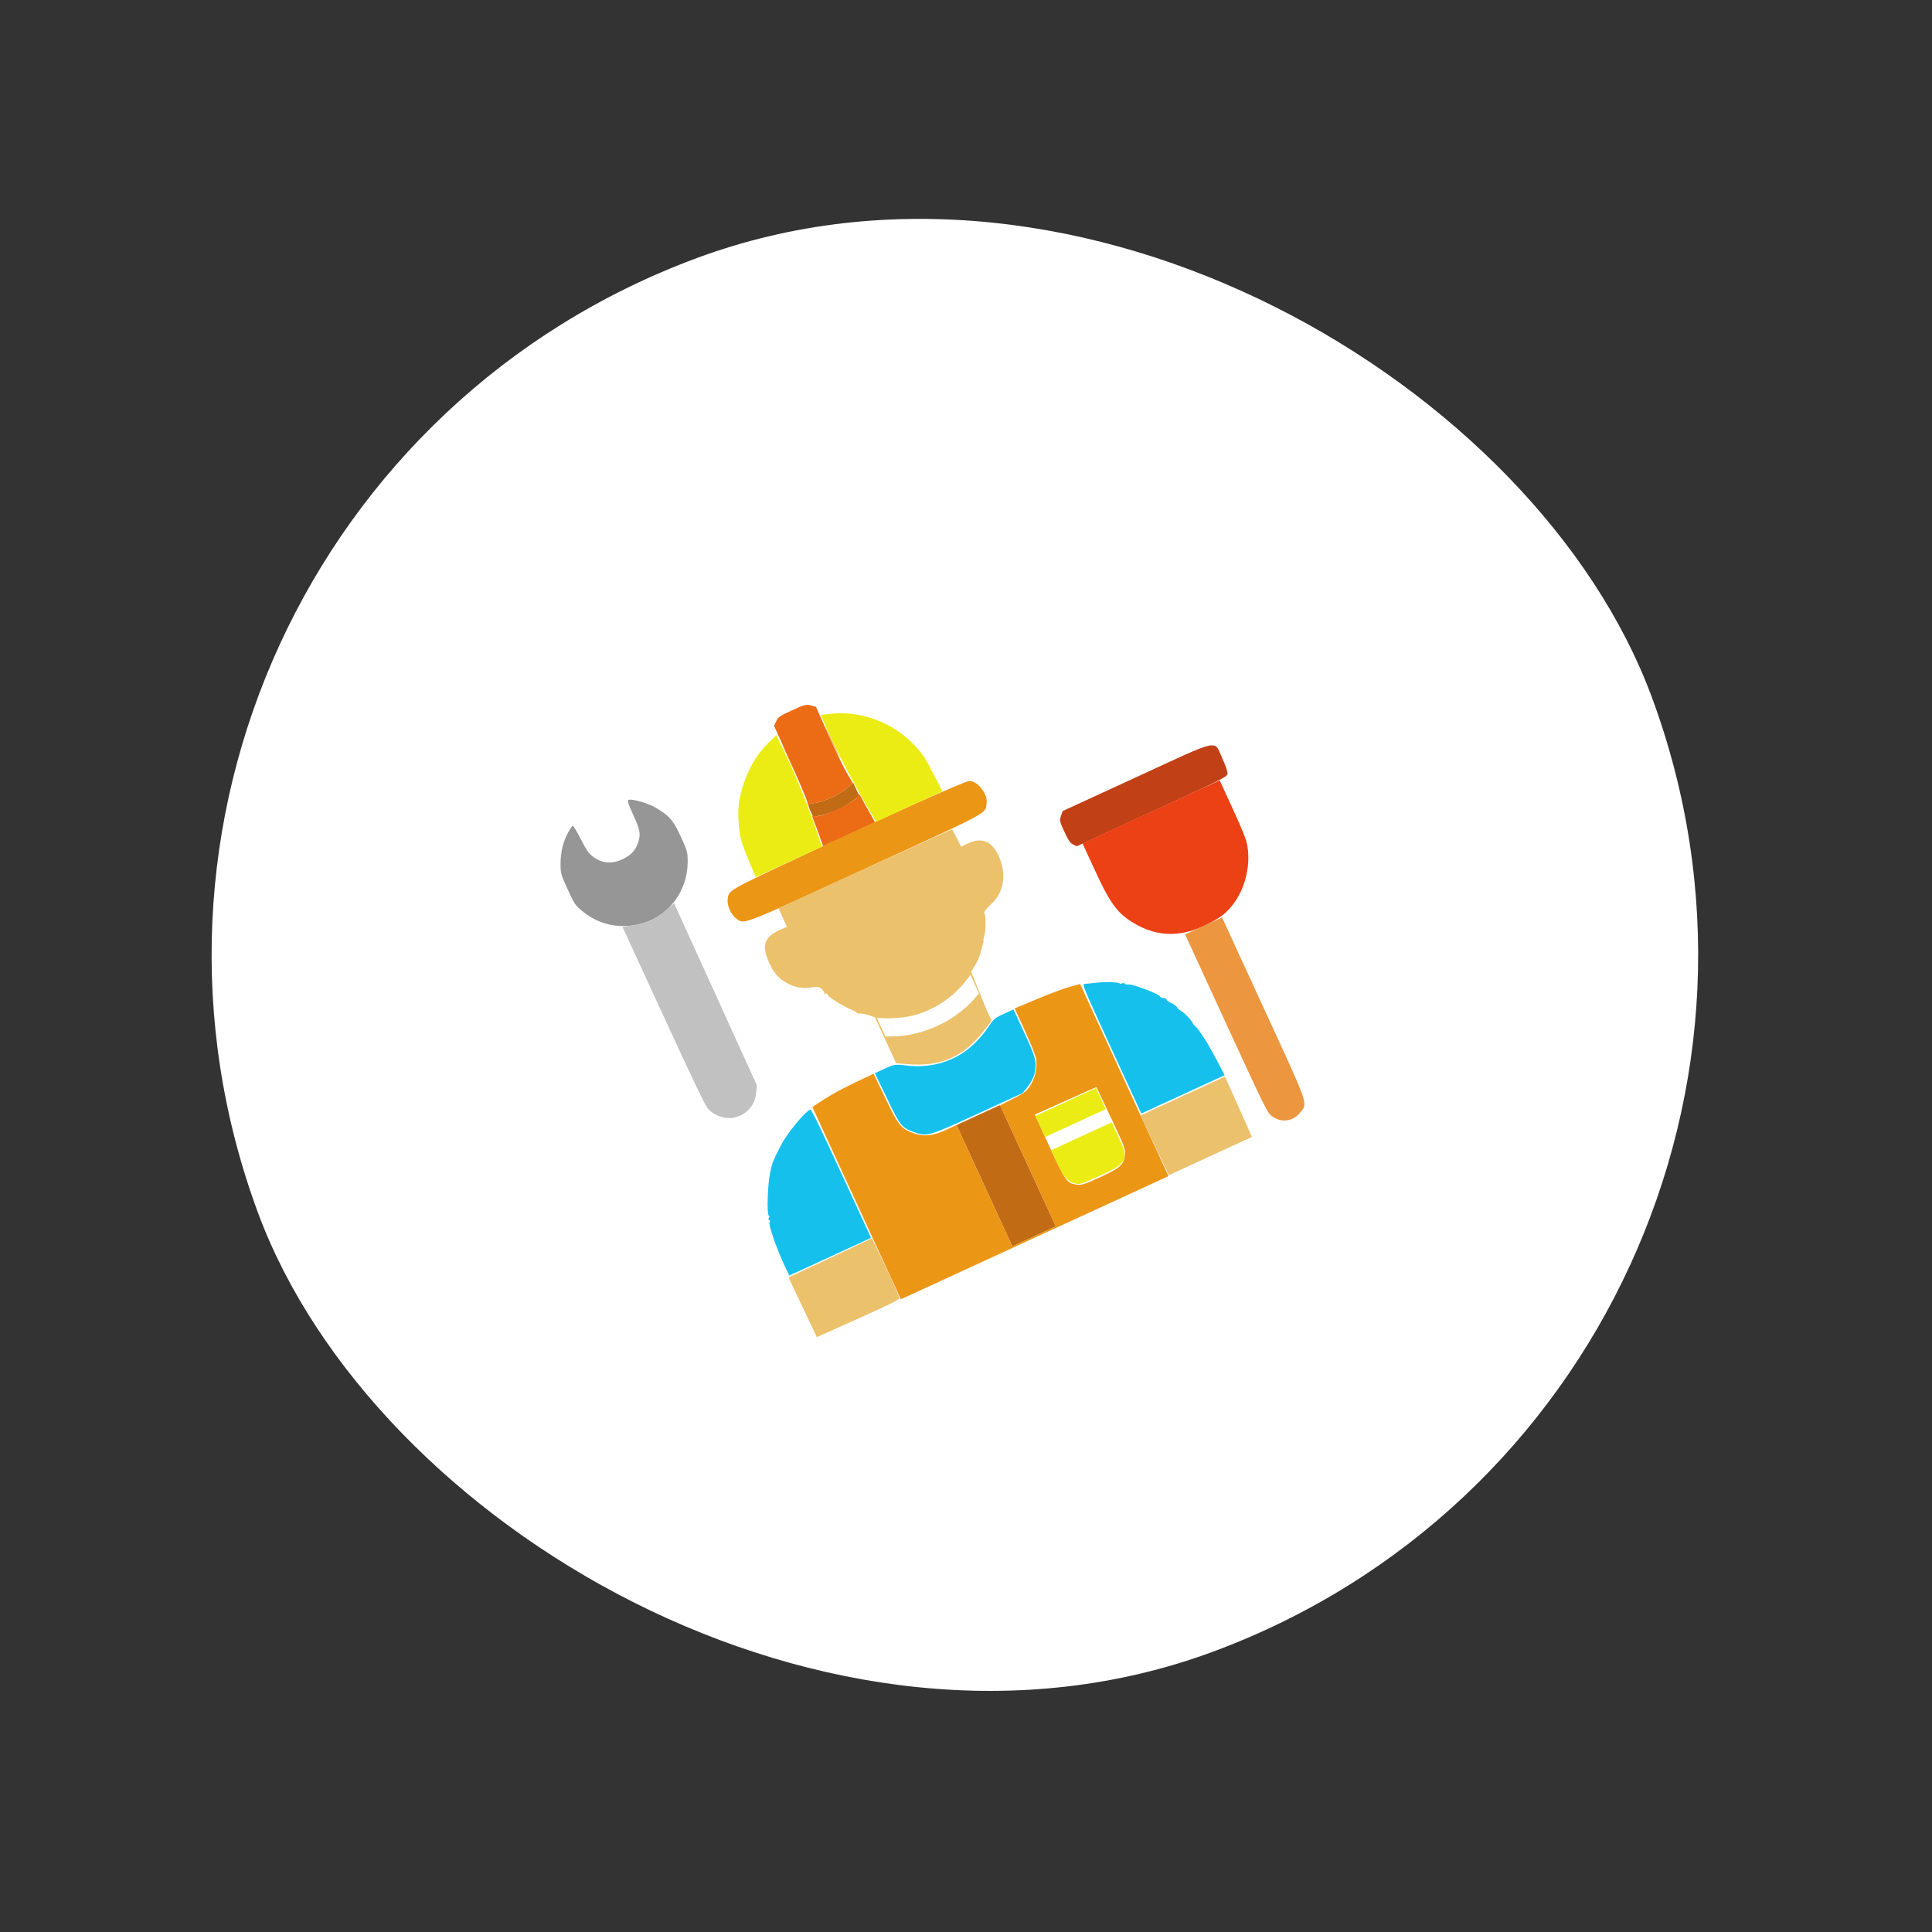
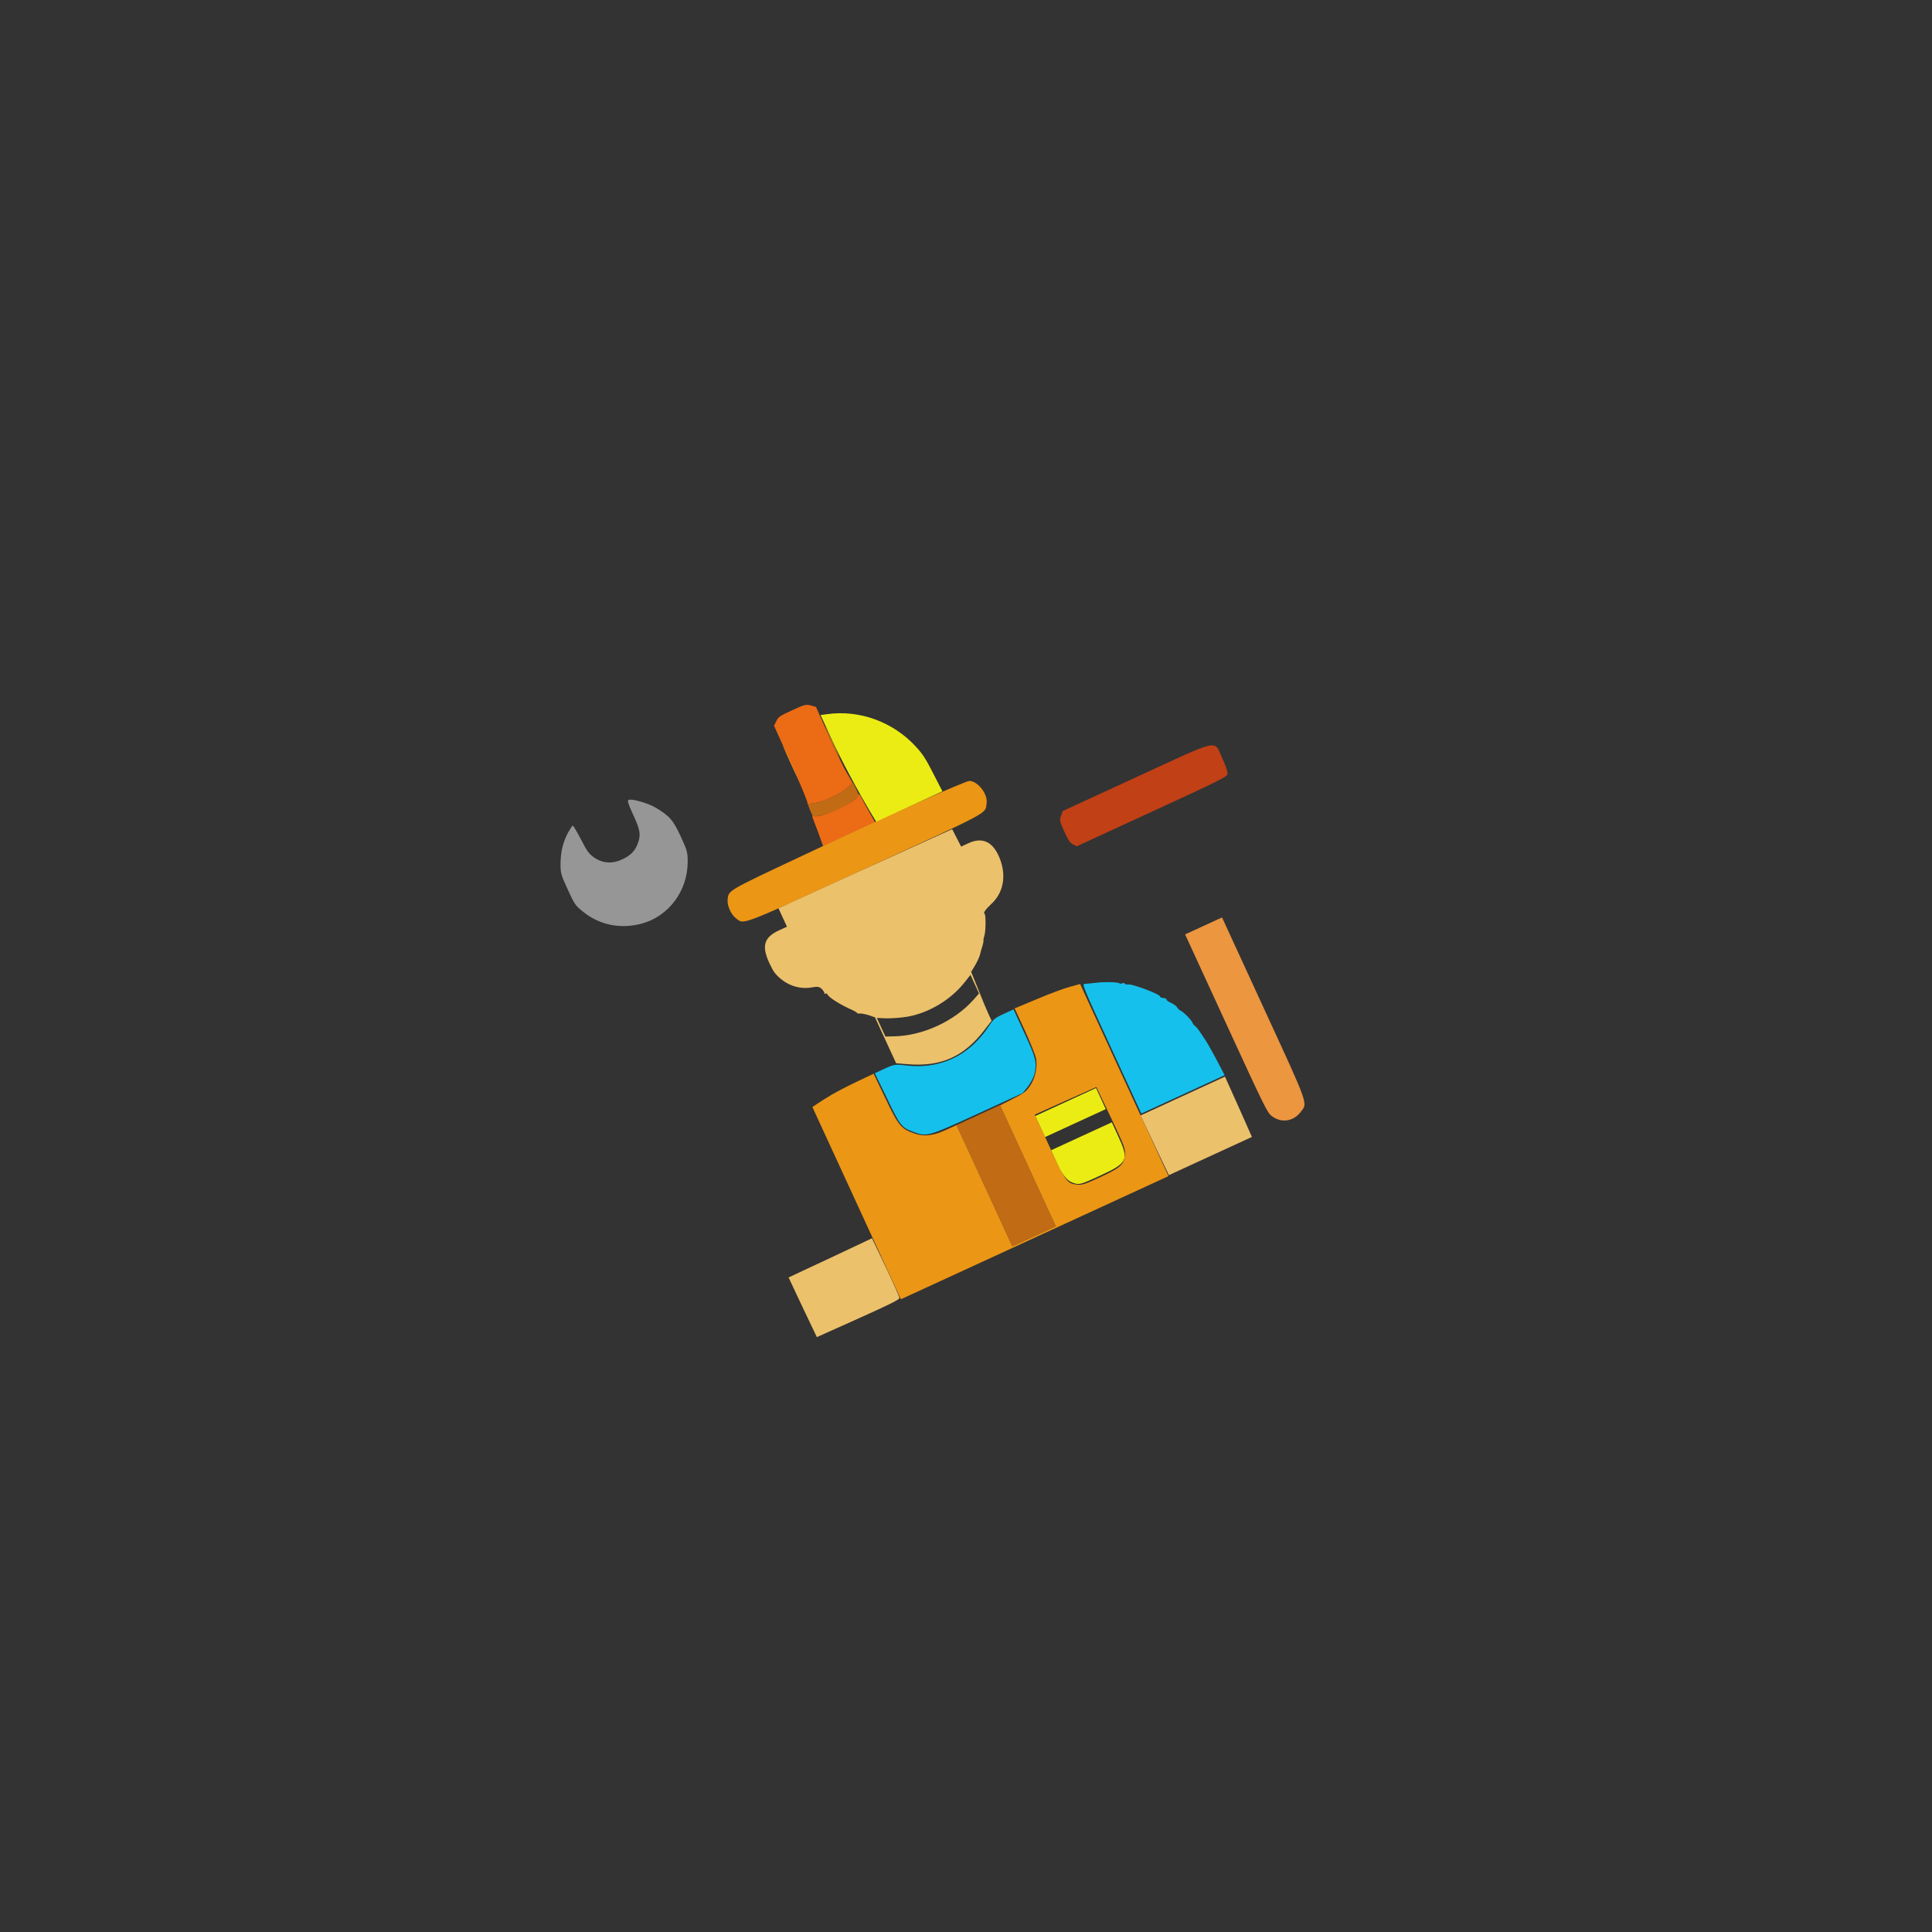
<svg xmlns="http://www.w3.org/2000/svg" width="78" height="78" viewBox="0 0 78 78" fill="none">
  <rect x="0" y="0" width="78" height="78" fill="#333333" stroke="none" />
-   <rect y="20.837" width="60" height="60" rx="30" transform="rotate(-20.321 0 20.837)" fill="white" />
  <g clip-path="url(#clip0_184_801)">
    <path d="M42.836 32.935C42.768 33.109 42.782 33.167 42.968 33.572C43.129 33.923 43.209 34.041 43.323 34.092L43.468 34.167L46.502 32.771C49.312 31.478 49.536 31.362 49.555 31.25C49.571 31.172 49.5 30.947 49.355 30.632C48.995 29.85 49.359 29.773 45.862 31.382L42.903 32.744L42.836 32.935Z" fill="#C14015" />
-     <path d="M44.2 35.127C44.861 36.564 45.151 36.927 45.928 37.356C46.954 37.903 48.008 37.812 49.213 37.051C50.051 36.517 50.551 35.249 50.358 34.144C50.321 33.91 50.157 33.495 49.772 32.659L49.241 31.504L46.473 32.778L43.705 34.052L44.2 35.127Z" fill="#EC4015" />
    <path d="M32.636 32.482C32.63 32.51 32.666 32.63 32.725 32.757L32.827 32.981L33.141 32.92C33.308 32.889 33.62 32.784 33.823 32.691C34.03 32.595 34.308 32.428 34.446 32.32L34.69 32.124L34.57 31.863C34.504 31.719 34.445 31.604 34.44 31.607C34.429 31.612 34.324 31.705 34.2 31.814C33.916 32.067 33.23 32.383 32.903 32.417C32.767 32.428 32.645 32.458 32.636 32.482Z" fill="#C16B15" />
    <path d="M39.744 47.871L40.87 50.32L41.749 49.916L42.627 49.511L41.5 47.063L40.374 44.614L39.495 45.018L38.617 45.422L39.744 47.871Z" fill="#C16B15" />
    <path d="M31.34 29.118L31.25 29.301L31.926 30.797C32.297 31.619 32.602 32.349 32.602 32.42C32.608 32.489 32.617 32.523 32.628 32.492C32.642 32.466 32.767 32.428 32.904 32.417C33.23 32.383 33.911 32.069 34.2 31.814L34.429 31.612L34.198 31.221C34.066 31.005 33.735 30.312 33.453 29.687L32.945 28.541L32.737 28.482C32.545 28.428 32.482 28.445 31.976 28.677C31.476 28.907 31.411 28.95 31.34 29.118Z" fill="#EC6B15" />
    <path d="M32.852 33.131C32.903 33.256 33.009 33.542 33.088 33.758L33.23 34.163L34.278 33.681L35.327 33.198L35.104 32.798C34.98 32.584 34.831 32.317 34.78 32.205C34.723 32.096 34.675 32.034 34.674 32.073C34.636 32.368 33.057 33.101 32.806 32.933C32.78 32.919 32.801 33.006 32.852 33.131Z" fill="#EC6B15" />
    <path d="M31.903 30.775C32.179 31.376 32.303 31.616 32.168 31.31C32.042 31.007 31.817 30.518 31.666 30.219C31.524 29.924 31.626 30.173 31.903 30.775Z" fill="#EC9615" />
    <path d="M33.594 29.964C33.863 30.55 33.986 30.79 33.862 30.505C33.743 30.218 33.522 29.739 33.372 29.441C33.227 29.14 33.324 29.379 33.594 29.964Z" fill="#EC9615" />
    <path d="M32.415 34.538C29.314 35.997 29.415 35.938 29.376 36.33C29.353 36.56 29.512 36.919 29.711 37.072C30.052 37.335 29.799 37.431 34.947 35.063C40.078 32.702 39.768 32.87 39.832 32.434C39.889 32.066 39.484 31.537 39.138 31.528C38.975 31.526 35.674 33 32.415 34.538Z" fill="#EC9615" />
    <path d="M33.597 44.185C33.389 44.307 33.124 44.474 33.011 44.551L32.799 44.694L34.585 48.574L36.37 52.455L41.773 49.969L47.176 47.483L45.39 43.602L43.607 39.727L43.195 39.84C42.965 39.9 42.37 40.122 41.873 40.332L40.964 40.711L41.378 41.611C41.606 42.106 41.809 42.618 41.831 42.75C41.885 43.106 41.787 43.551 41.581 43.846C41.427 44.072 41.33 44.142 40.89 44.364L40.378 44.625L41.503 47.068L42.627 49.511L41.749 49.916L40.87 50.32L39.744 47.871L38.617 45.423L38.202 45.614C37.68 45.854 37.301 45.899 36.915 45.761C36.376 45.57 36.28 45.46 35.745 44.339L35.271 43.35L34.624 43.655C34.27 43.824 33.806 44.063 33.597 44.185ZM44.851 45.121C45.41 46.309 45.432 46.37 45.416 46.616C45.382 47.018 45.241 47.147 44.411 47.529C43.804 47.809 43.674 47.849 43.484 47.827C43.076 47.782 43.019 47.699 42.365 46.278L41.777 45.001L43.022 44.441L44.264 43.888L44.851 45.121Z" fill="#EC9615" />
-     <path d="M31.043 29.971C30.615 30.387 30.289 30.898 30.062 31.525C29.823 32.184 29.765 32.661 29.834 33.385C29.881 33.853 29.933 34.022 30.198 34.668L30.51 35.415L31.846 34.8L33.182 34.185L33.103 33.944C32.83 33.07 32.205 31.474 31.805 30.646L31.343 29.684L31.043 29.971Z" fill="#ECEC15" />
    <path d="M33.587 29.864C33.981 30.721 34.663 31.994 35.213 32.909L35.375 33.176L36.711 32.561L38.047 31.947L37.677 31.227C37.386 30.651 37.249 30.437 36.98 30.148C36.061 29.145 34.703 28.648 33.389 28.833L33.129 28.869L33.587 29.864Z" fill="#ECEC15" />
    <path d="M41.997 45.48L42.193 45.906L43.417 45.342L44.642 44.779L44.446 44.353L44.25 43.927L43.026 44.49L41.801 45.054L41.997 45.48Z" fill="#ECEC15" />
    <path d="M42.671 46.943C42.933 47.513 43.107 47.71 43.412 47.783C43.599 47.826 43.673 47.804 44.408 47.466C45.536 46.947 45.587 46.833 45.144 45.87L44.887 45.311L43.662 45.874L42.438 46.438L42.671 46.943Z" fill="#ECEC15" />
    <path d="M49.499 41.318C51.025 44.634 51.165 44.925 51.332 45.048C51.707 45.346 52.197 45.288 52.495 44.913C52.804 44.519 52.881 44.742 51.009 40.675L49.337 37.039L48.591 37.382L47.846 37.725L49.499 41.318Z" fill="#EC9640" />
    <path d="M31.6 37.041L31.772 37.414L31.447 37.563C30.846 37.84 30.742 38.191 31.056 38.872C31.22 39.229 31.3 39.334 31.543 39.538C31.893 39.822 32.348 39.942 32.77 39.864C33.002 39.821 33.085 39.835 33.182 39.932C33.245 40 33.293 40.075 33.284 40.098C33.27 40.124 33.293 40.132 33.325 40.118C33.363 40.1 33.391 40.107 33.396 40.13C33.426 40.252 33.927 40.57 34.441 40.791C34.516 40.827 34.588 40.872 34.598 40.893C34.608 40.914 34.665 40.927 34.726 40.918C34.781 40.912 34.945 40.946 35.08 40.987L35.326 41.074L35.752 42L36.179 42.926L36.668 42.966C37.986 43.069 38.903 42.666 39.721 41.612L40.033 41.211L39.894 40.907C39.818 40.742 39.633 40.298 39.485 39.921L39.208 39.236L39.366 38.976C39.449 38.835 39.54 38.639 39.563 38.55C39.585 38.456 39.627 38.295 39.664 38.194C39.694 38.09 39.713 37.991 39.705 37.975C39.696 37.954 39.714 37.868 39.74 37.785C39.801 37.609 39.808 36.909 39.746 36.886C39.684 36.863 39.794 36.709 40.023 36.494C40.499 36.056 40.633 35.394 40.383 34.71C40.12 33.998 39.687 33.772 39.101 34.041L38.803 34.179L38.621 33.824L38.441 33.475L34.936 35.068L31.429 36.669L31.6 37.041ZM36.654 41.044C37.516 40.885 38.375 40.368 38.932 39.673L39.181 39.358L39.352 39.731L39.526 40.109L39.306 40.359C38.533 41.23 37.245 41.823 36.085 41.84L35.747 41.848L35.573 41.47L35.401 41.097L35.802 41.113C36.022 41.115 36.403 41.088 36.654 41.044Z" fill="#ECC16B" />
    <path d="M33.52 50.787L31.837 51.574L32.406 52.782L32.978 53.983L34.652 53.233C35.971 52.639 36.323 52.464 36.312 52.398C36.311 52.353 36.062 51.797 35.76 51.156L35.205 49.992L33.52 50.787Z" fill="#ECC16B" />
    <path d="M46.616 46.238L47.19 47.444L48.867 46.672L50.544 45.901L50.001 44.68L49.456 43.467L47.753 44.25L46.049 45.034L46.616 46.238Z" fill="#ECC16B" />
    <path d="M22.945 33.594C22.741 33.965 22.637 34.368 22.631 34.847C22.627 35.243 22.643 35.307 22.92 35.908C23.204 36.526 23.224 36.555 23.551 36.817C24.215 37.35 25.052 37.514 25.898 37.292C26.987 36.997 27.749 35.989 27.763 34.828C27.766 34.413 27.752 34.355 27.485 33.775C27.176 33.105 27.03 32.94 26.461 32.602C26.16 32.424 25.5 32.237 25.378 32.294C25.319 32.321 25.355 32.44 25.558 32.882C25.84 33.494 25.876 33.684 25.766 34.005C25.655 34.34 25.481 34.523 25.133 34.69C24.72 34.886 24.333 34.858 23.984 34.619C23.774 34.47 23.701 34.368 23.452 33.883C23.289 33.571 23.142 33.322 23.121 33.332C23.1 33.342 23.02 33.463 22.945 33.594Z" fill="#969696" />
-     <path d="M26.779 41.002C27.999 43.652 28.468 44.63 28.589 44.767C28.819 45.029 29.252 45.185 29.582 45.13C30.114 45.04 30.47 44.663 30.526 44.127L30.555 43.811L28.884 40.136L27.214 36.467L27.109 36.56C26.445 37.15 26.142 37.289 25.273 37.405L25.133 37.425L26.779 41.002Z" fill="#C1C1C1" />
    <path d="M35.81 44.34C36.346 45.462 36.399 45.521 36.889 45.702C37.417 45.897 37.459 45.891 39.477 44.963L41.286 44.13L41.496 43.872C41.609 43.724 41.729 43.494 41.765 43.361C41.867 42.882 41.835 42.742 41.359 41.71L40.919 40.752L40.519 40.935C40.152 41.104 40.111 41.142 39.899 41.466C39.78 41.656 39.513 41.972 39.305 42.165C38.575 42.849 37.603 43.148 36.553 43.012C36.151 42.965 36.096 42.971 35.723 43.142L35.319 43.328L35.81 44.34Z" fill="#15C1EC" />
-     <path d="M32.503 44.959C32.219 45.226 31.737 45.847 31.572 46.162C31.226 46.811 31.172 46.946 31.094 47.336C30.988 47.836 30.953 48.994 31.037 49.078C31.073 49.113 31.077 49.15 31.045 49.165C31.013 49.179 31.014 49.224 31.055 49.257C31.091 49.292 31.102 49.332 31.076 49.344C30.991 49.383 31.384 50.505 31.719 51.19L31.866 51.496L33.516 50.737L35.166 49.977L33.966 47.369C33.021 45.315 32.75 44.768 32.705 44.796C32.667 44.813 32.578 44.886 32.503 44.959Z" fill="#15C1EC" />
    <path d="M44.876 42.343L46.078 44.956L47.76 44.182L49.442 43.408L49.121 42.795C48.943 42.464 48.76 42.136 48.715 42.066C48.67 41.996 48.568 41.844 48.485 41.72C48.408 41.595 48.302 41.463 48.253 41.427C48.205 41.392 48.159 41.335 48.155 41.311C48.134 41.224 47.828 40.894 47.699 40.825C47.624 40.788 47.547 40.72 47.526 40.672C47.503 40.624 47.396 40.545 47.29 40.497C47.176 40.446 47.089 40.383 47.095 40.354C47.094 40.322 47.037 40.297 46.964 40.292C46.89 40.287 46.831 40.256 46.832 40.23C46.845 40.147 45.729 39.725 45.571 39.746C45.492 39.757 45.419 39.739 45.407 39.712C45.395 39.685 45.353 39.679 45.31 39.698C45.268 39.718 45.218 39.722 45.195 39.7C45.139 39.648 44.583 39.633 44.231 39.679C44.046 39.699 43.844 39.722 43.786 39.722C43.678 39.727 43.739 39.873 44.876 42.343Z" fill="#15C1EC" />
  </g>
  <defs>
    <clipPath id="clip0_184_801">
      <rect width="30" height="30" fill="white" transform="translate(18.654 31.195) rotate(-24.709)" />
    </clipPath>
  </defs>
</svg>